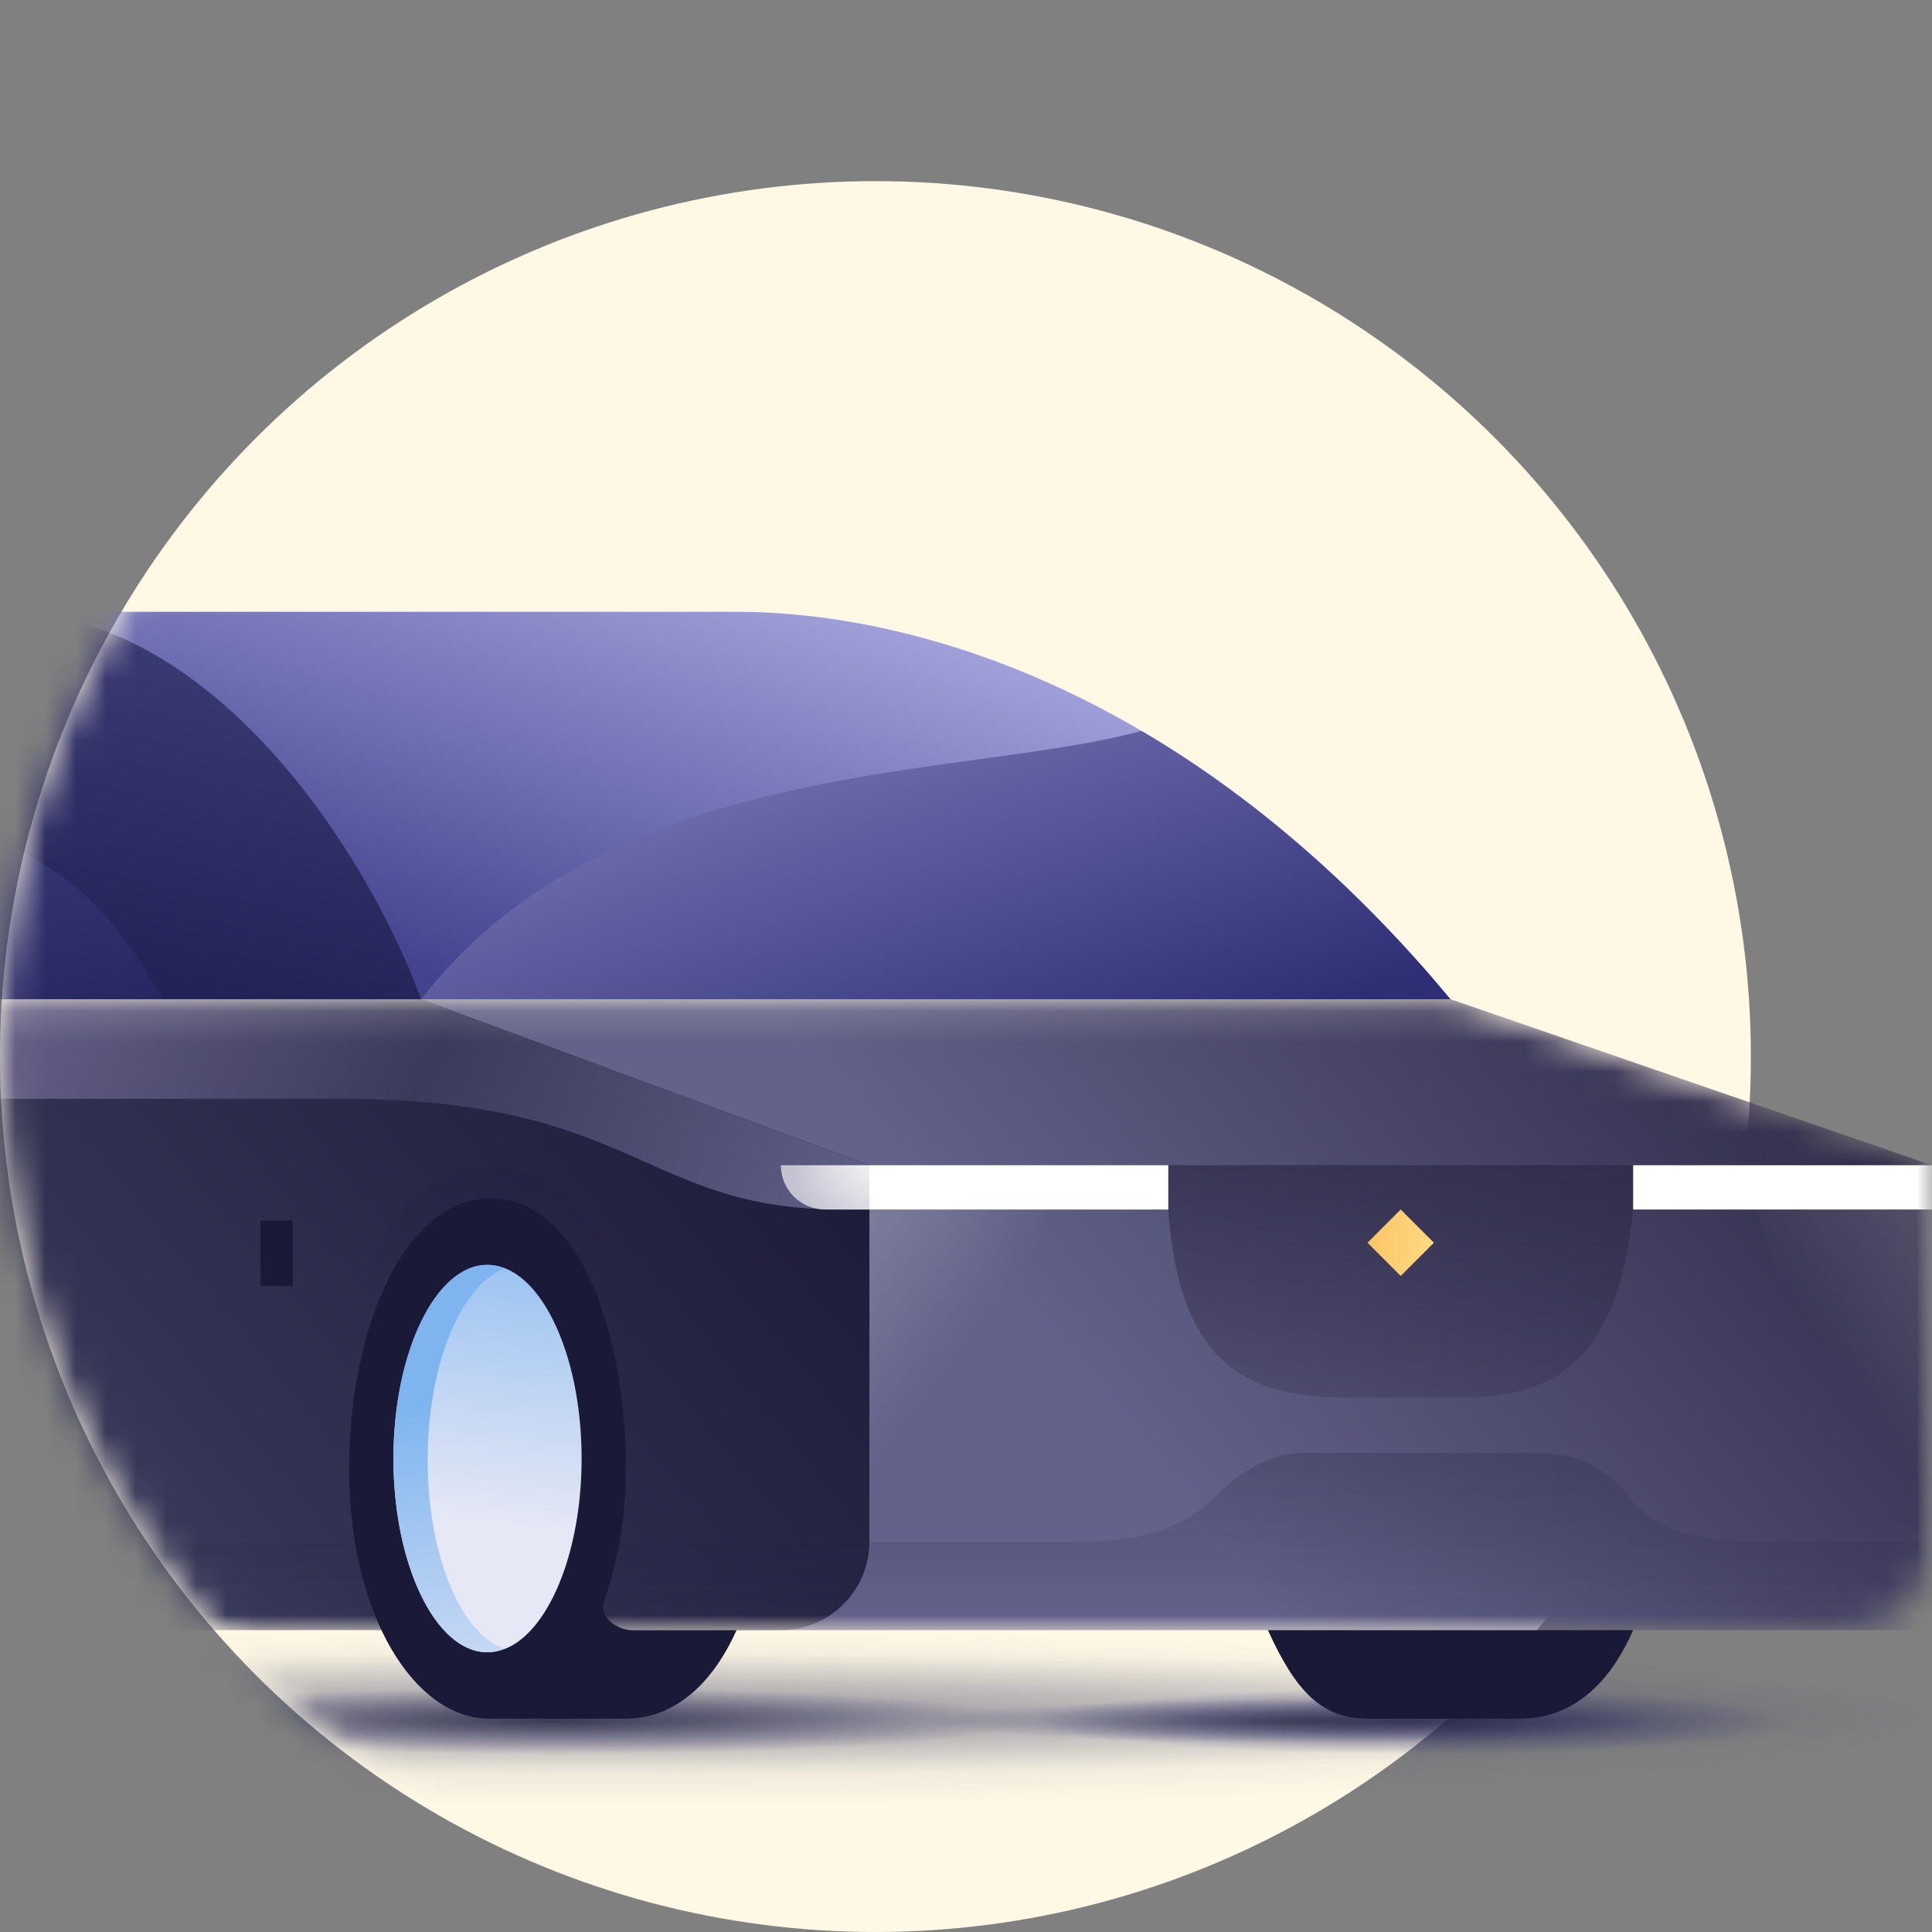
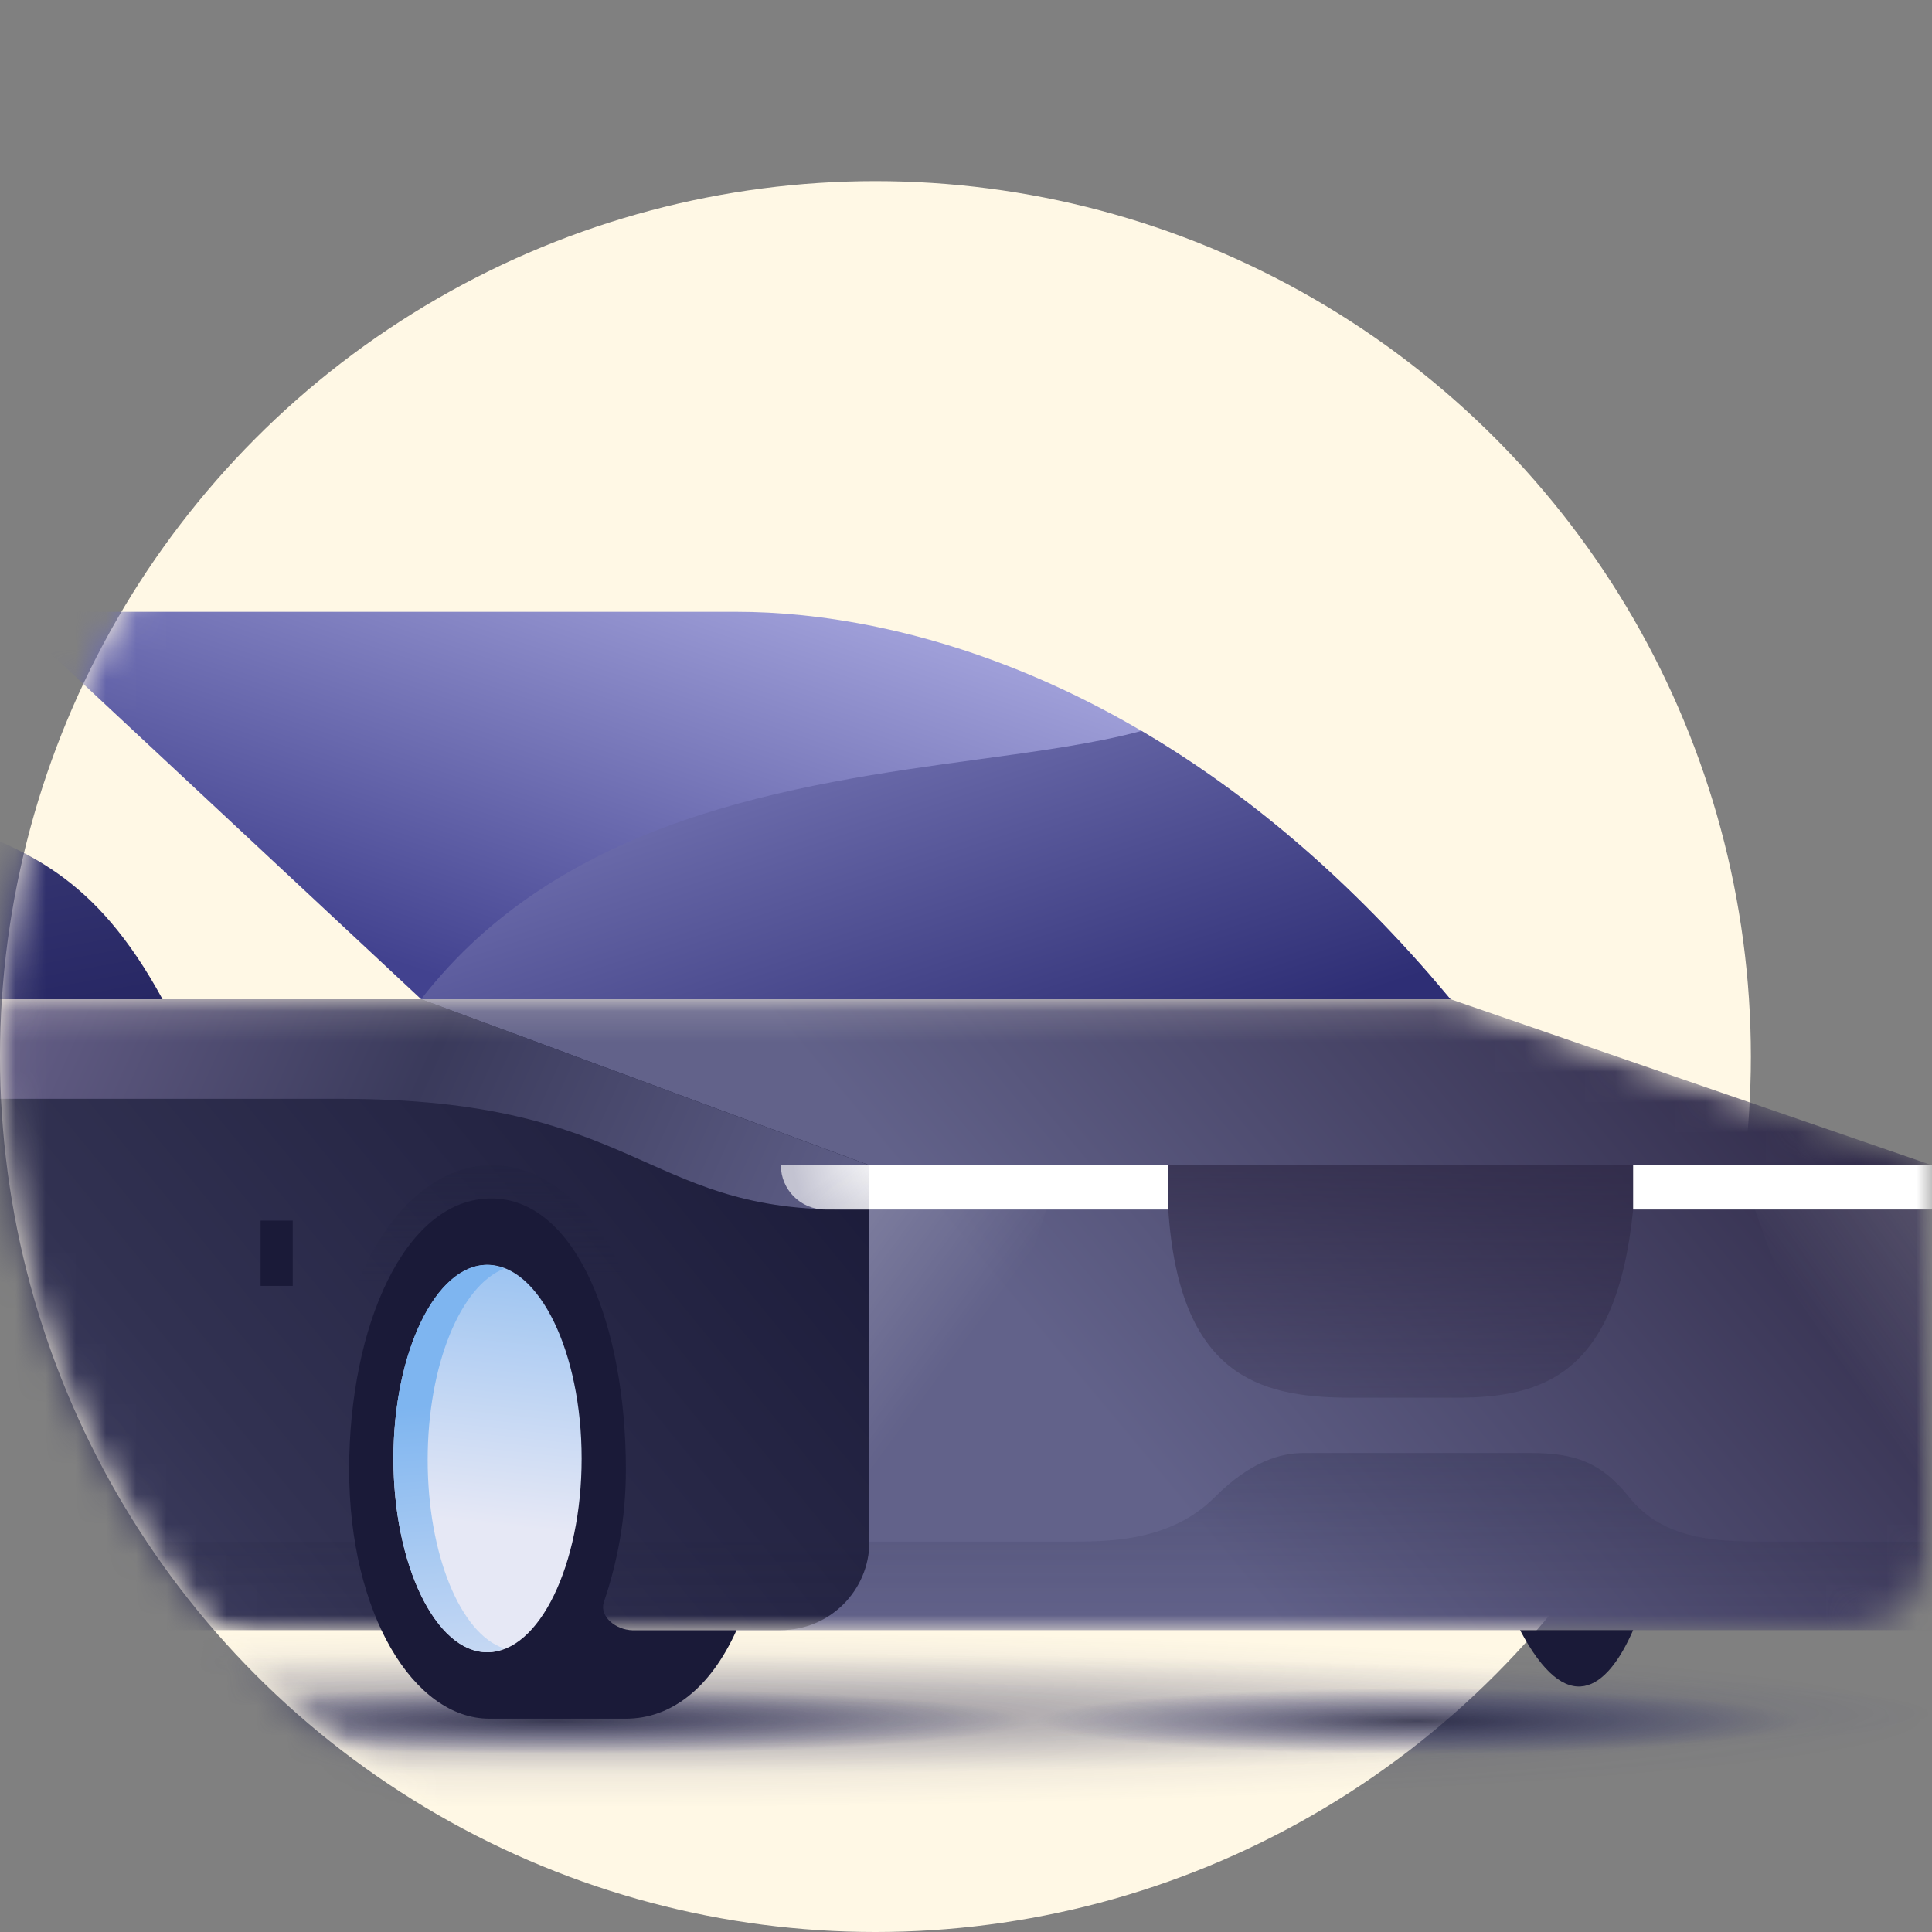
<svg xmlns="http://www.w3.org/2000/svg" width="64" height="64" viewBox="0 0 64 64" fill="none">
  <rect x="0" y="0" width="64" height="64" fill="#808080" stroke="none" />
  <circle cx="29" cy="35" r="29" fill="#FFF8E5" />
  <mask id="mask0_2_53711" style="mask-type:alpha" maskUnits="userSpaceOnUse" x="0" y="0" width="64" height="64">
    <path fill-rule="evenodd" clip-rule="evenodd" d="M0 0H30H64V15V64H30V63.983C29.668 63.994 29.335 64 29 64C12.984 64 0 51.016 0 35C0 27.246 3.043 20.203 8 15H0V0Z" fill="#C4C4C4" />
  </mask>
  <g mask="url(#mask0_2_53711)">
    <path opacity="0.75" d="M20 59.867C44.3 59.867 64 58.553 64 56.933C64 55.313 44.3 54 20 54C-4.301 54 -24 55.313 -24 56.933C-24 58.553 -4.301 59.867 20 59.867Z" fill="url(#paint0_radial_2_53711)" />
    <path opacity="0.75" d="M20 58.767C44.3 58.767 64 57.864 64 56.75C64 55.636 44.3 54.733 20 54.733C-4.301 54.733 -24 55.636 -24 56.75C-24 57.864 -4.301 58.767 20 58.767Z" fill="url(#paint1_radial_2_53711)" />
    <path opacity="0.8" d="M46.95 58.107C53.936 58.107 59.6 57.614 59.6 57.007C59.6 56.399 53.936 55.907 46.95 55.907C39.963 55.907 34.3 56.399 34.3 57.007C34.3 57.614 39.963 58.107 46.95 58.107Z" fill="url(#paint2_radial_2_53711)" />
    <path opacity="0.8" d="M-10.25 58.4C-2.656 58.4 3.5 57.743 3.5 56.934C3.5 56.123 -2.656 55.467 -10.25 55.467C-17.844 55.467 -24 56.123 -24 56.934C-24 57.743 -17.844 58.4 -10.25 58.4Z" fill="url(#paint3_radial_2_53711)" />
    <path opacity="0.8" d="M18.35 58.107C27.058 58.107 34.117 57.614 34.117 57.007C34.117 56.399 27.058 55.907 18.35 55.907C9.642 55.907 2.583 56.399 2.583 57.007C2.583 57.614 9.642 58.107 18.35 58.107Z" fill="url(#paint4_radial_2_53711)" />
-     <path opacity="0.64" d="M42.99 57.74C49.774 57.74 55.273 57.412 55.273 57.007C55.273 56.602 49.774 56.273 42.99 56.273C36.206 56.273 30.706 56.602 30.706 57.007C30.706 57.412 36.206 57.74 42.99 57.74Z" fill="url(#paint5_radial_2_53711)" />
    <path opacity="0.64" d="M-9.26 57.74C-2.476 57.74 3.023 57.412 3.023 57.007C3.023 56.602 -2.476 56.273 -9.26 56.273C-16.044 56.273 -21.544 56.602 -21.544 57.007C-21.544 57.412 -16.044 57.74 -9.26 57.74Z" fill="url(#paint6_radial_2_53711)" />
    <path d="M48.05 33.1C39.172 22.452 29.7 20.267 24.409 20.267H0.2L13.95 33.1H48.05Z" fill="url(#paint7_linear_2_53711)" />
    <path d="M13.95 33.1C18.624 27.078 26.297 25.988 32.374 25.16C34.42 24.881 36.291 24.626 37.814 24.212C40.904 26.027 44.153 28.617 47.343 32.27C47.575 32.541 47.81 32.817 48.047 33.1L13.95 33.1Z" fill="url(#paint8_linear_2_53711)" />
-     <path d="M0.238 20.273C0.279 20.273 0.198 20.273 0.238 20.273C-4.388 20.223 -11.389 20.273 -18.133 29.434V33.1H13.95C12.127 28.152 7.036 20.346 0.238 20.273Z" fill="url(#paint9_linear_2_53711)" />
    <path d="M5.384 33.1C3.141 28.98 0.86 28.146 -1.927 27.127C-4.224 26.287 -6.865 25.321 -10.111 22.288C-10.147 22.293 -10.184 22.3 -10.22 22.306C-12.788 23.638 -15.477 25.829 -18.127 29.425C-18.131 29.433 -18.133 29.438 -18.133 29.438V33.1H5.384Z" fill="url(#paint10_linear_2_53711)" />
    <mask id="mask1_2_53711" style="mask-type:alpha" maskUnits="userSpaceOnUse" x="-24" y="29" width="88" height="26">
      <path fill-rule="evenodd" clip-rule="evenodd" d="M25.87 54H61.067C62.687 54 64 52.687 64 51.067V38.6L48.05 33.1L13.95 33.1H-8.05C-10.083 33.1 -10.297 32.884 -11.709 31.46C-11.825 31.343 -11.949 31.218 -12.083 31.084C-13.55 29.617 -13.733 29.434 -18.133 29.434C-20.883 32.184 -24 33.1 -24 33.1V46.15C-24 47.767 -23.336 49.315 -22.131 50.394C-20.396 51.949 -17.992 54 -17.4 54L13.95 54L25.867 54C25.868 54 25.869 54 25.87 54Z" fill="url(#paint11_linear_2_53711)" />
    </mask>
    <g mask="url(#mask1_2_53711)">
      <path d="M64 54V38.6L48.05 33.1H13.95V54H64Z" fill="url(#paint12_linear_2_53711)" />
      <path d="M28.8 38.6L13.95 33.1H-18.133V29.434C-19.218 30.534 -21.288 32.184 -24 33.1V47.746C-24 50.094 -22.606 52.233 -20.414 53.075C-19.125 53.57 -17.89 54 -17.49 54H25.867C27.487 54 28.8 52.687 28.8 51.067V38.6Z" fill="url(#paint13_linear_2_53711)" />
      <path fill-rule="evenodd" clip-rule="evenodd" d="M53.971 49.6C55.139 51.067 57.039 51.067 58.5 51.067H64V54H-24V51.067H35.473C36.701 51.067 38.775 51.067 40.236 49.6C41.45 48.382 42.457 48.133 43.188 48.133H50.698C52.188 48.133 53.051 48.446 53.971 49.6Z" fill="url(#paint14_linear_2_53711)" />
      <path d="M28.8 38.6L13.95 33.1H-5.3V29.434H-24C-24 29.434 -24 32.917 -24 33.1C-22.35 36.338 -16.85 36.4 -5.3 36.4H11.282C21.1 36.4 21.283 40.067 27.883 40.067H28.8V38.6Z" fill="url(#paint15_linear_2_53711)" />
      <path d="M9.697 40.434H8.633V42.597H9.697V40.434Z" fill="#1A1A38" />
    </g>
    <path opacity="0.8" d="M38.7 40.067L38.7 38.6H54.1V40.067C53.55 45.567 51.091 46.3 48.233 46.3H44.567C41.709 46.263 39.067 45.567 38.7 40.067Z" fill="url(#paint16_linear_2_53711)" />
-     <path d="M46.4 42.267L45.3 41.167L46.4 40.067L47.5 41.167L46.4 42.267Z" fill="url(#paint17_linear_2_53711)" />
    <path d="M64 38.6H54.1V40.067H64V38.6Z" fill="white" />
    <path d="M38.7 40.067H28.8C28.8 40.067 28.8 39.407 28.8 38.6H38.7V40.067Z" fill="white" />
    <path d="M28.8 40.067H27.333C26.523 40.067 25.867 39.41 25.867 38.6V38.6H28.8V40.067Z" fill="url(#paint18_radial_2_53711)" />
    <rect x="25.867" y="38.6" width="2.933" height="1.467" fill="url(#paint19_linear_2_53711)" />
    <path opacity="0.24" d="M34.666 40.067L31.037 51.067H28.8V40.067H34.666Z" fill="url(#paint20_linear_2_53711)" />
    <path opacity="0.24" d="M58.133 40.067L62.093 51.067H64V40.067H58.133Z" fill="url(#paint21_linear_2_53711)" />
    <path opacity="0.64" d="M21.833 51.067C21.833 50.333 21.833 48.655 21.833 47.963C21.833 42.79 19.376 38.6 16.294 38.6C13.212 38.6 10.833 42.79 10.833 47.963C10.833 48.655 10.833 50.333 10.833 51.067" fill="url(#paint22_linear_2_53711)" />
    <path d="M20.943 54C20.428 54 19.853 53.564 20 53.083C20.441 51.789 20.733 50.333 20.733 48.683C20.733 43.912 19.083 39.7 16.273 39.7C13.4 39.7 11.566 43.949 11.566 48.683C11.566 53.454 13.703 56.933 16.21 56.933H20.733C22.204 56.933 23.517 55.96 24.4 54H20.943Z" fill="#1A1A38" />
-     <path d="M42 53.999C42.917 56.016 43.774 56.933 45.3 56.933H50.354C51.9 56.933 53.225 56.007 54.1 53.999H42Z" fill="#1A1A38" />
+     <path d="M42 53.999H50.354C51.9 56.933 53.225 56.007 54.1 53.999H42Z" fill="#1A1A38" />
    <path d="M13.033 48.317C13.033 51.844 14.44 54.733 16.15 54.733C17.86 54.733 19.267 51.844 19.267 48.317C19.267 44.789 17.86 41.9 16.15 41.9C14.44 41.9 13.033 44.789 13.033 48.317Z" fill="url(#paint23_linear_2_53711)" />
    <g style="mix-blend-mode:multiply">
      <path d="M14.167 48.359C14.167 45.215 15.263 42.58 16.7 42.027C16.511 41.942 16.322 41.9 16.133 41.9C14.432 41.9 13.033 44.789 13.033 48.317C13.033 51.844 14.432 54.733 16.133 54.733C16.322 54.733 16.511 54.691 16.7 54.606C15.263 54.138 14.167 51.504 14.167 48.359Z" fill="url(#paint24_linear_2_53711)" />
    </g>
  </g>
  <defs>
    <radialGradient id="paint0_radial_2_53711" cx="0" cy="0" r="1" gradientUnits="userSpaceOnUse" gradientTransform="translate(19.996 56.94) rotate(90) scale(2.933 44)">
      <stop stop-color="#212240" stop-opacity="0.23" />
      <stop offset="1" stop-color="#23266A" stop-opacity="0" />
    </radialGradient>
    <radialGradient id="paint1_radial_2_53711" cx="0" cy="0" r="1" gradientUnits="userSpaceOnUse" gradientTransform="translate(19.996 56.756) rotate(90) scale(2.017 44)">
      <stop stop-color="#212240" stop-opacity="0.51" />
      <stop offset="1" stop-color="#23266A" stop-opacity="0" />
    </radialGradient>
    <radialGradient id="paint2_radial_2_53711" cx="0" cy="0" r="1" gradientUnits="userSpaceOnUse" gradientTransform="translate(46.951 57.014) rotate(90) scale(1.1 12.65)">
      <stop stop-color="#212240" />
      <stop offset="1" stop-color="#23266A" stop-opacity="0" />
    </radialGradient>
    <radialGradient id="paint3_radial_2_53711" cx="0" cy="0" r="1" gradientUnits="userSpaceOnUse" gradientTransform="translate(-10.251 56.941) rotate(90) scale(1.467 13.75)">
      <stop stop-color="#212240" />
      <stop offset="1" stop-color="#23266A" stop-opacity="0" />
    </radialGradient>
    <radialGradient id="paint4_radial_2_53711" cx="0" cy="0" r="1" gradientUnits="userSpaceOnUse" gradientTransform="translate(18.349 57.013) rotate(90) scale(1.1 15.766)">
      <stop stop-color="#212240" />
      <stop offset="1" stop-color="#23266A" stop-opacity="0" />
    </radialGradient>
    <radialGradient id="paint5_radial_2_53711" cx="0" cy="0" r="1" gradientUnits="userSpaceOnUse" gradientTransform="translate(42.987 57.014) rotate(90) scale(0.733 12.266)">
      <stop stop-color="#212240" />
      <stop offset="1" stop-color="#23266A" stop-opacity="0" />
    </radialGradient>
    <radialGradient id="paint6_radial_2_53711" cx="0" cy="0" r="1" gradientUnits="userSpaceOnUse" gradientTransform="translate(-9.265 57.014) rotate(90) scale(0.733 12.266)">
      <stop stop-color="#212240" />
      <stop offset="1" stop-color="#23266A" stop-opacity="0" />
    </radialGradient>
    <linearGradient id="paint7_linear_2_53711" x1="24.996" y1="18.8" x2="19.837" y2="34.182" gradientUnits="userSpaceOnUse">
      <stop stop-color="#A2A2DB" />
      <stop offset="0.999" stop-color="#42428F" />
    </linearGradient>
    <linearGradient id="paint8_linear_2_53711" x1="18.5" y1="-6.676" x2="33.559" y2="39.267" gradientUnits="userSpaceOnUse">
      <stop offset="0.447" stop-color="#A2A2DB" />
      <stop offset="0.95" stop-color="#2E2E75" />
    </linearGradient>
    <linearGradient id="paint9_linear_2_53711" x1="4.701" y1="-4.573" x2="-3.633" y2="38.207" gradientUnits="userSpaceOnUse">
      <stop offset="0.001" stop-color="#7171B3" />
      <stop offset="0.997" stop-color="#131345" />
    </linearGradient>
    <linearGradient id="paint10_linear_2_53711" x1="-14.995" y1="-15.29" x2="-4.609" y2="40.602" gradientUnits="userSpaceOnUse">
      <stop stop-color="#A2A2DB" />
      <stop offset="0.961" stop-color="#1F1F5C" />
    </linearGradient>
    <linearGradient id="paint11_linear_2_53711" x1="-24" y1="51.25" x2="27.883" y2="38.967" gradientUnits="userSpaceOnUse">
      <stop stop-color="#595E7E" />
      <stop offset="0.623" stop-color="#313554" />
      <stop offset="1" stop-color="#2C2F4E" />
    </linearGradient>
    <linearGradient id="paint12_linear_2_53711" x1="79.58" y1="10.967" x2="36.535" y2="46.859" gradientUnits="userSpaceOnUse">
      <stop offset="0.492" stop-color="#2C2643" />
      <stop offset="1" stop-color="#62628A" />
    </linearGradient>
    <linearGradient id="paint13_linear_2_53711" x1="-11.704" y1="65.917" x2="27.244" y2="33.995" gradientUnits="userSpaceOnUse">
      <stop stop-color="#62628A" />
      <stop offset="0.526" stop-color="#323252" />
      <stop offset="1" stop-color="#1A1A38" />
    </linearGradient>
    <linearGradient id="paint14_linear_2_53711" x1="20" y1="48.133" x2="20" y2="54" gradientUnits="userSpaceOnUse">
      <stop stop-color="#212240" stop-opacity="0.24" />
      <stop offset="1" stop-color="#212240" stop-opacity="0" />
    </linearGradient>
    <linearGradient id="paint15_linear_2_53711" x1="34.51" y1="40.067" x2="-28.381" y2="11.832" gradientUnits="userSpaceOnUse">
      <stop offset="0.094" stop-color="#5C5C84" />
      <stop offset="0.297" stop-color="#3A3A5B" />
      <stop offset="0.775" stop-color="#A192C5" />
      <stop offset="1" stop-color="#F3EDFF" />
    </linearGradient>
    <linearGradient id="paint16_linear_2_53711" x1="46.578" y1="51.433" x2="46.595" y2="38.6" gradientUnits="userSpaceOnUse">
      <stop stop-color="#2C2643" stop-opacity="0" />
      <stop offset="1" stop-color="#2C2643" stop-opacity="0.8" />
    </linearGradient>
    <linearGradient id="paint17_linear_2_53711" x1="45.306" y1="41.184" x2="47.506" y2="41.184" gradientUnits="userSpaceOnUse">
      <stop offset="0" stop-color="#FCC565" />
      <stop offset="1" stop-color="#FFDA84" />
    </linearGradient>
    <radialGradient id="paint18_radial_2_53711" cx="0" cy="0" r="1" gradientUnits="userSpaceOnUse" gradientTransform="translate(28.983 38.6) rotate(164.055) scale(2.669 5.339)">
      <stop stop-color="white" stop-opacity="0.96" />
      <stop offset="1" stop-color="white" stop-opacity="0.64" />
    </radialGradient>
    <linearGradient id="paint19_linear_2_53711" x1="28.983" y1="40.25" x2="27.833" y2="38.693" gradientUnits="userSpaceOnUse">
      <stop stop-color="#212240" stop-opacity="0.08" />
      <stop offset="1" stop-color="#212240" stop-opacity="0" />
    </linearGradient>
    <linearGradient id="paint20_linear_2_53711" x1="25.317" y1="40.984" x2="31.319" y2="45.382" gradientUnits="userSpaceOnUse">
      <stop stop-color="white" />
      <stop offset="1" stop-color="white" stop-opacity="0" />
    </linearGradient>
    <linearGradient id="paint21_linear_2_53711" x1="67.667" y1="41.37" x2="61.346" y2="45.73" gradientUnits="userSpaceOnUse">
      <stop stop-color="white" />
      <stop offset="1" stop-color="white" stop-opacity="0" />
    </linearGradient>
    <linearGradient id="paint22_linear_2_53711" x1="16.337" y1="36.41" x2="16.337" y2="57.241" gradientUnits="userSpaceOnUse">
      <stop offset="0" stop-color="#212240" />
      <stop offset="0.294" stop-color="#212240" stop-opacity="0" />
    </linearGradient>
    <linearGradient id="paint23_linear_2_53711" x1="15.967" y1="50.491" x2="17.27" y2="38.408" gradientUnits="userSpaceOnUse">
      <stop offset="0" stop-color="#E6E8F5" />
      <stop offset="1" stop-color="#7EB5F0" />
    </linearGradient>
    <linearGradient id="paint24_linear_2_53711" x1="15.692" y1="58.601" x2="14.738" y2="46.506" gradientUnits="userSpaceOnUse">
      <stop offset="0" stop-color="#E6E8F5" />
      <stop offset="1" stop-color="#7EB5F0" />
    </linearGradient>
  </defs>
</svg>